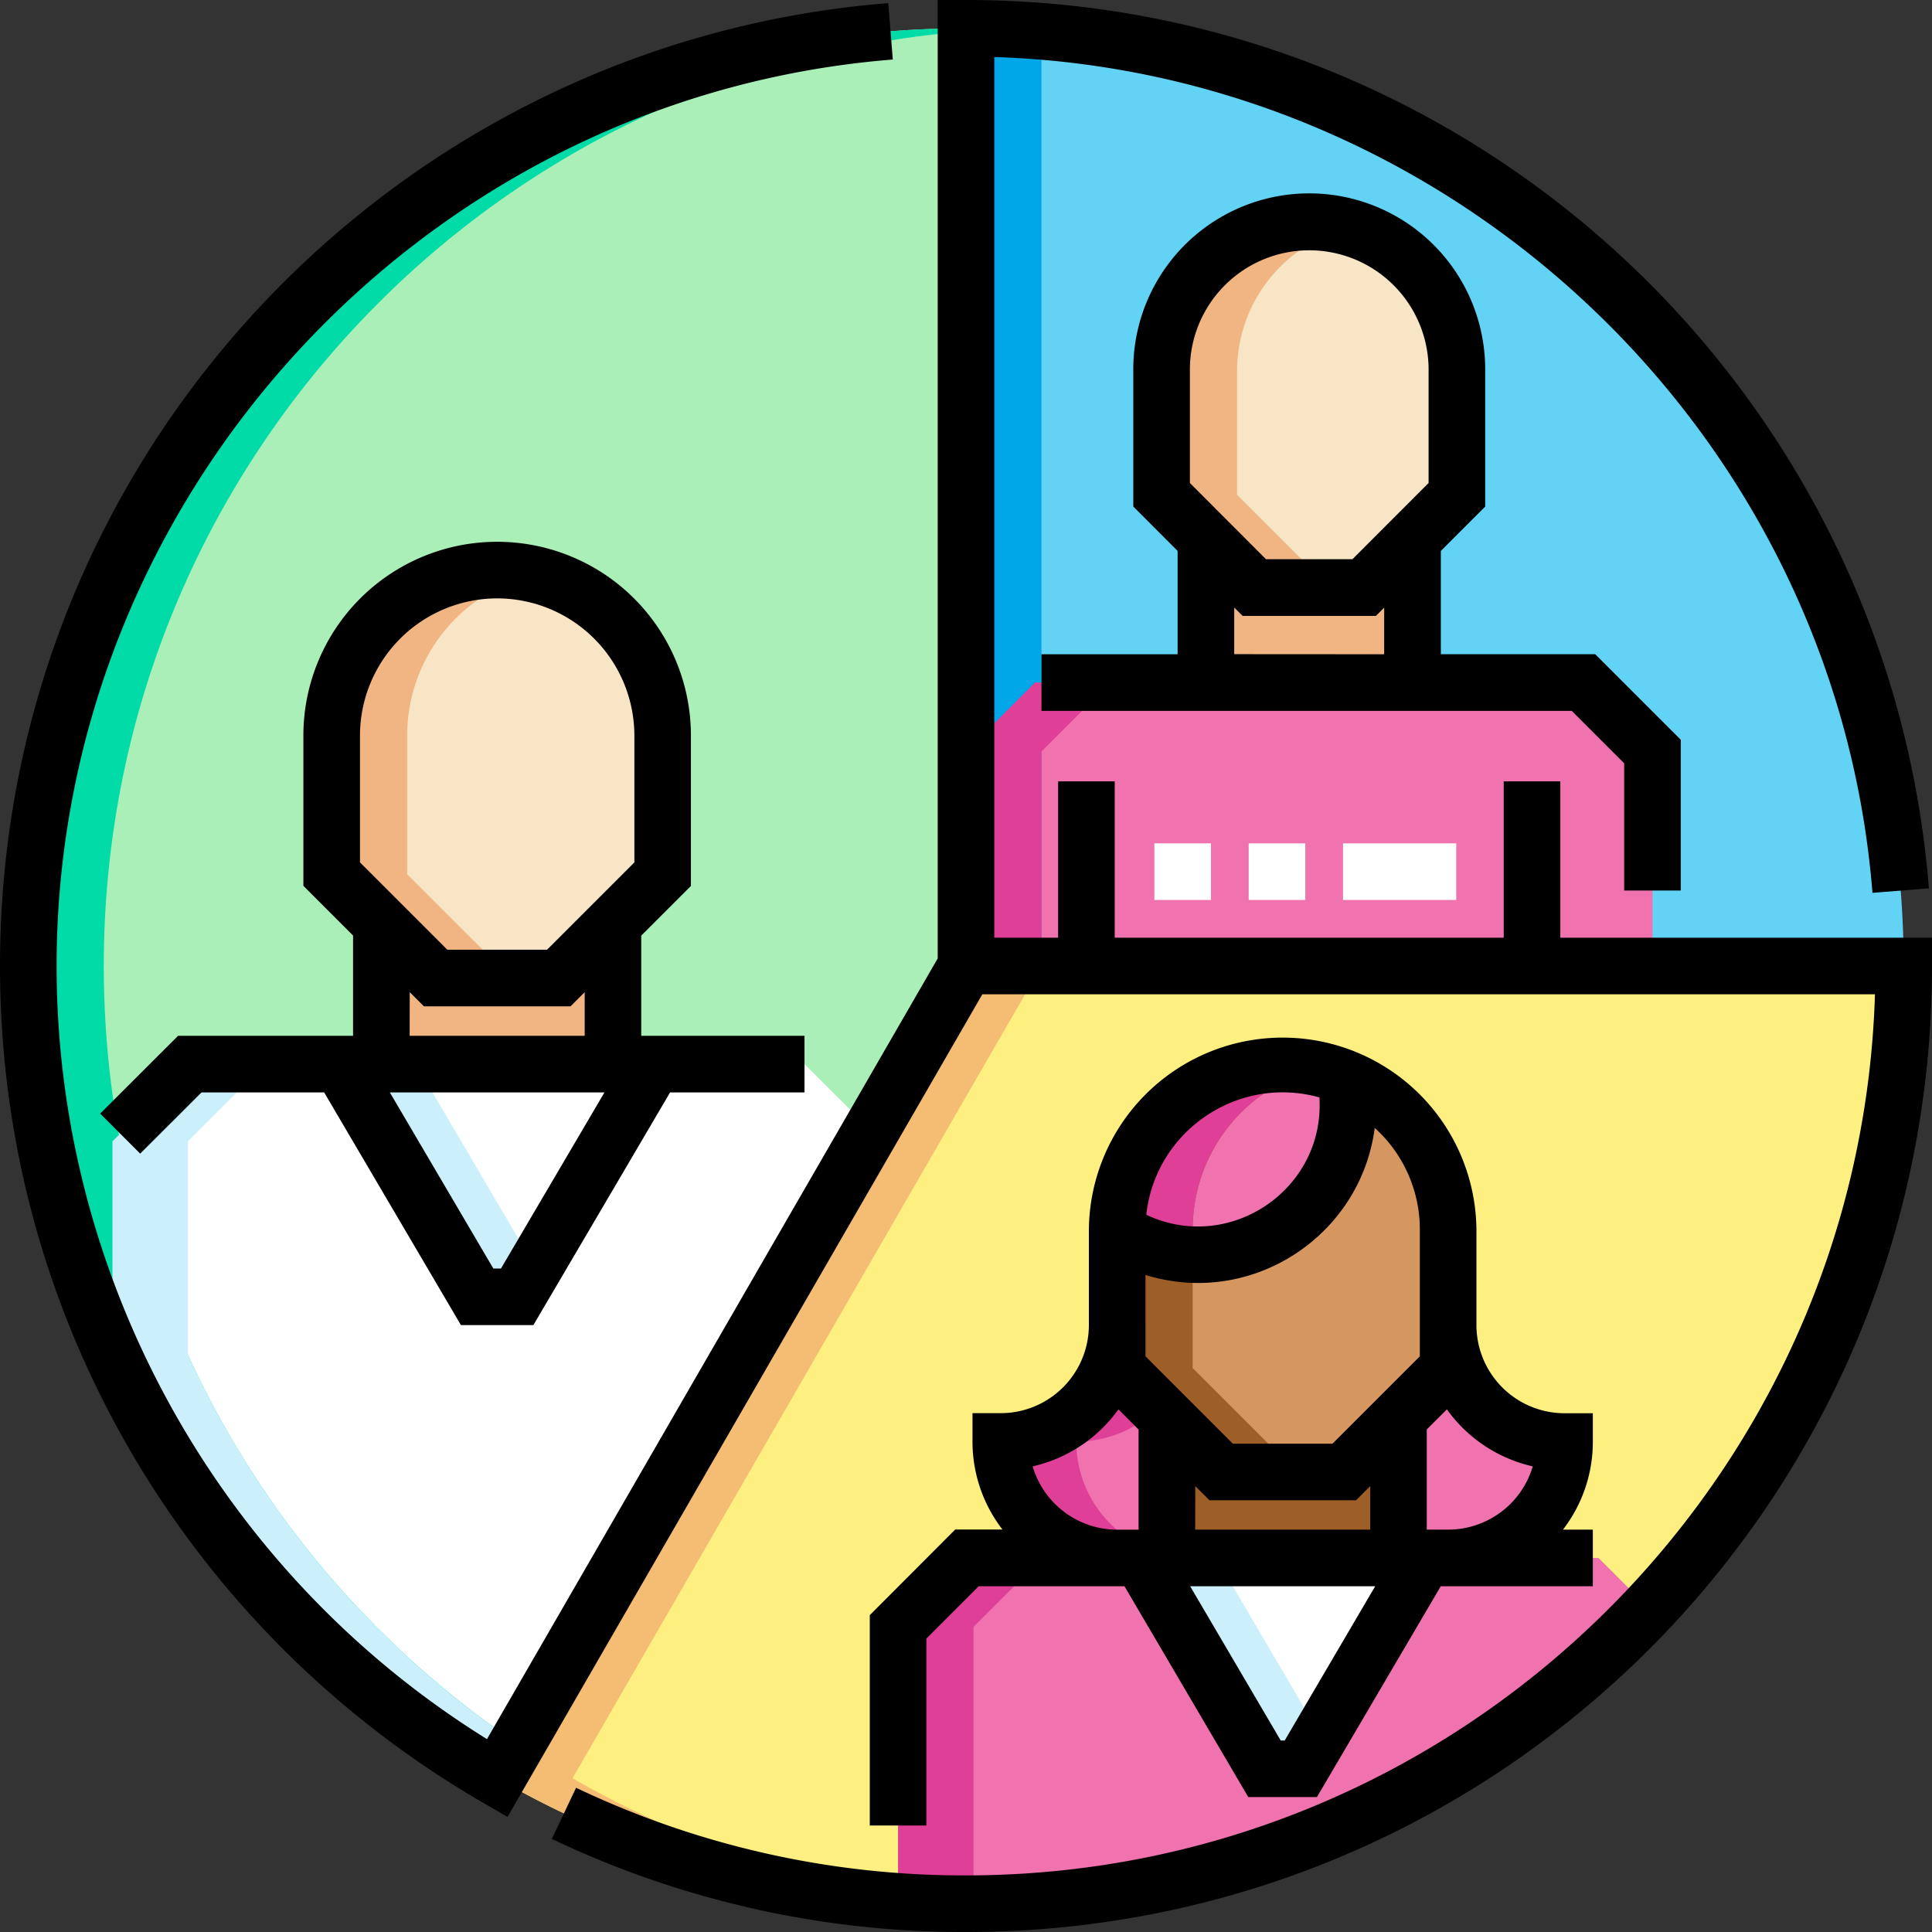
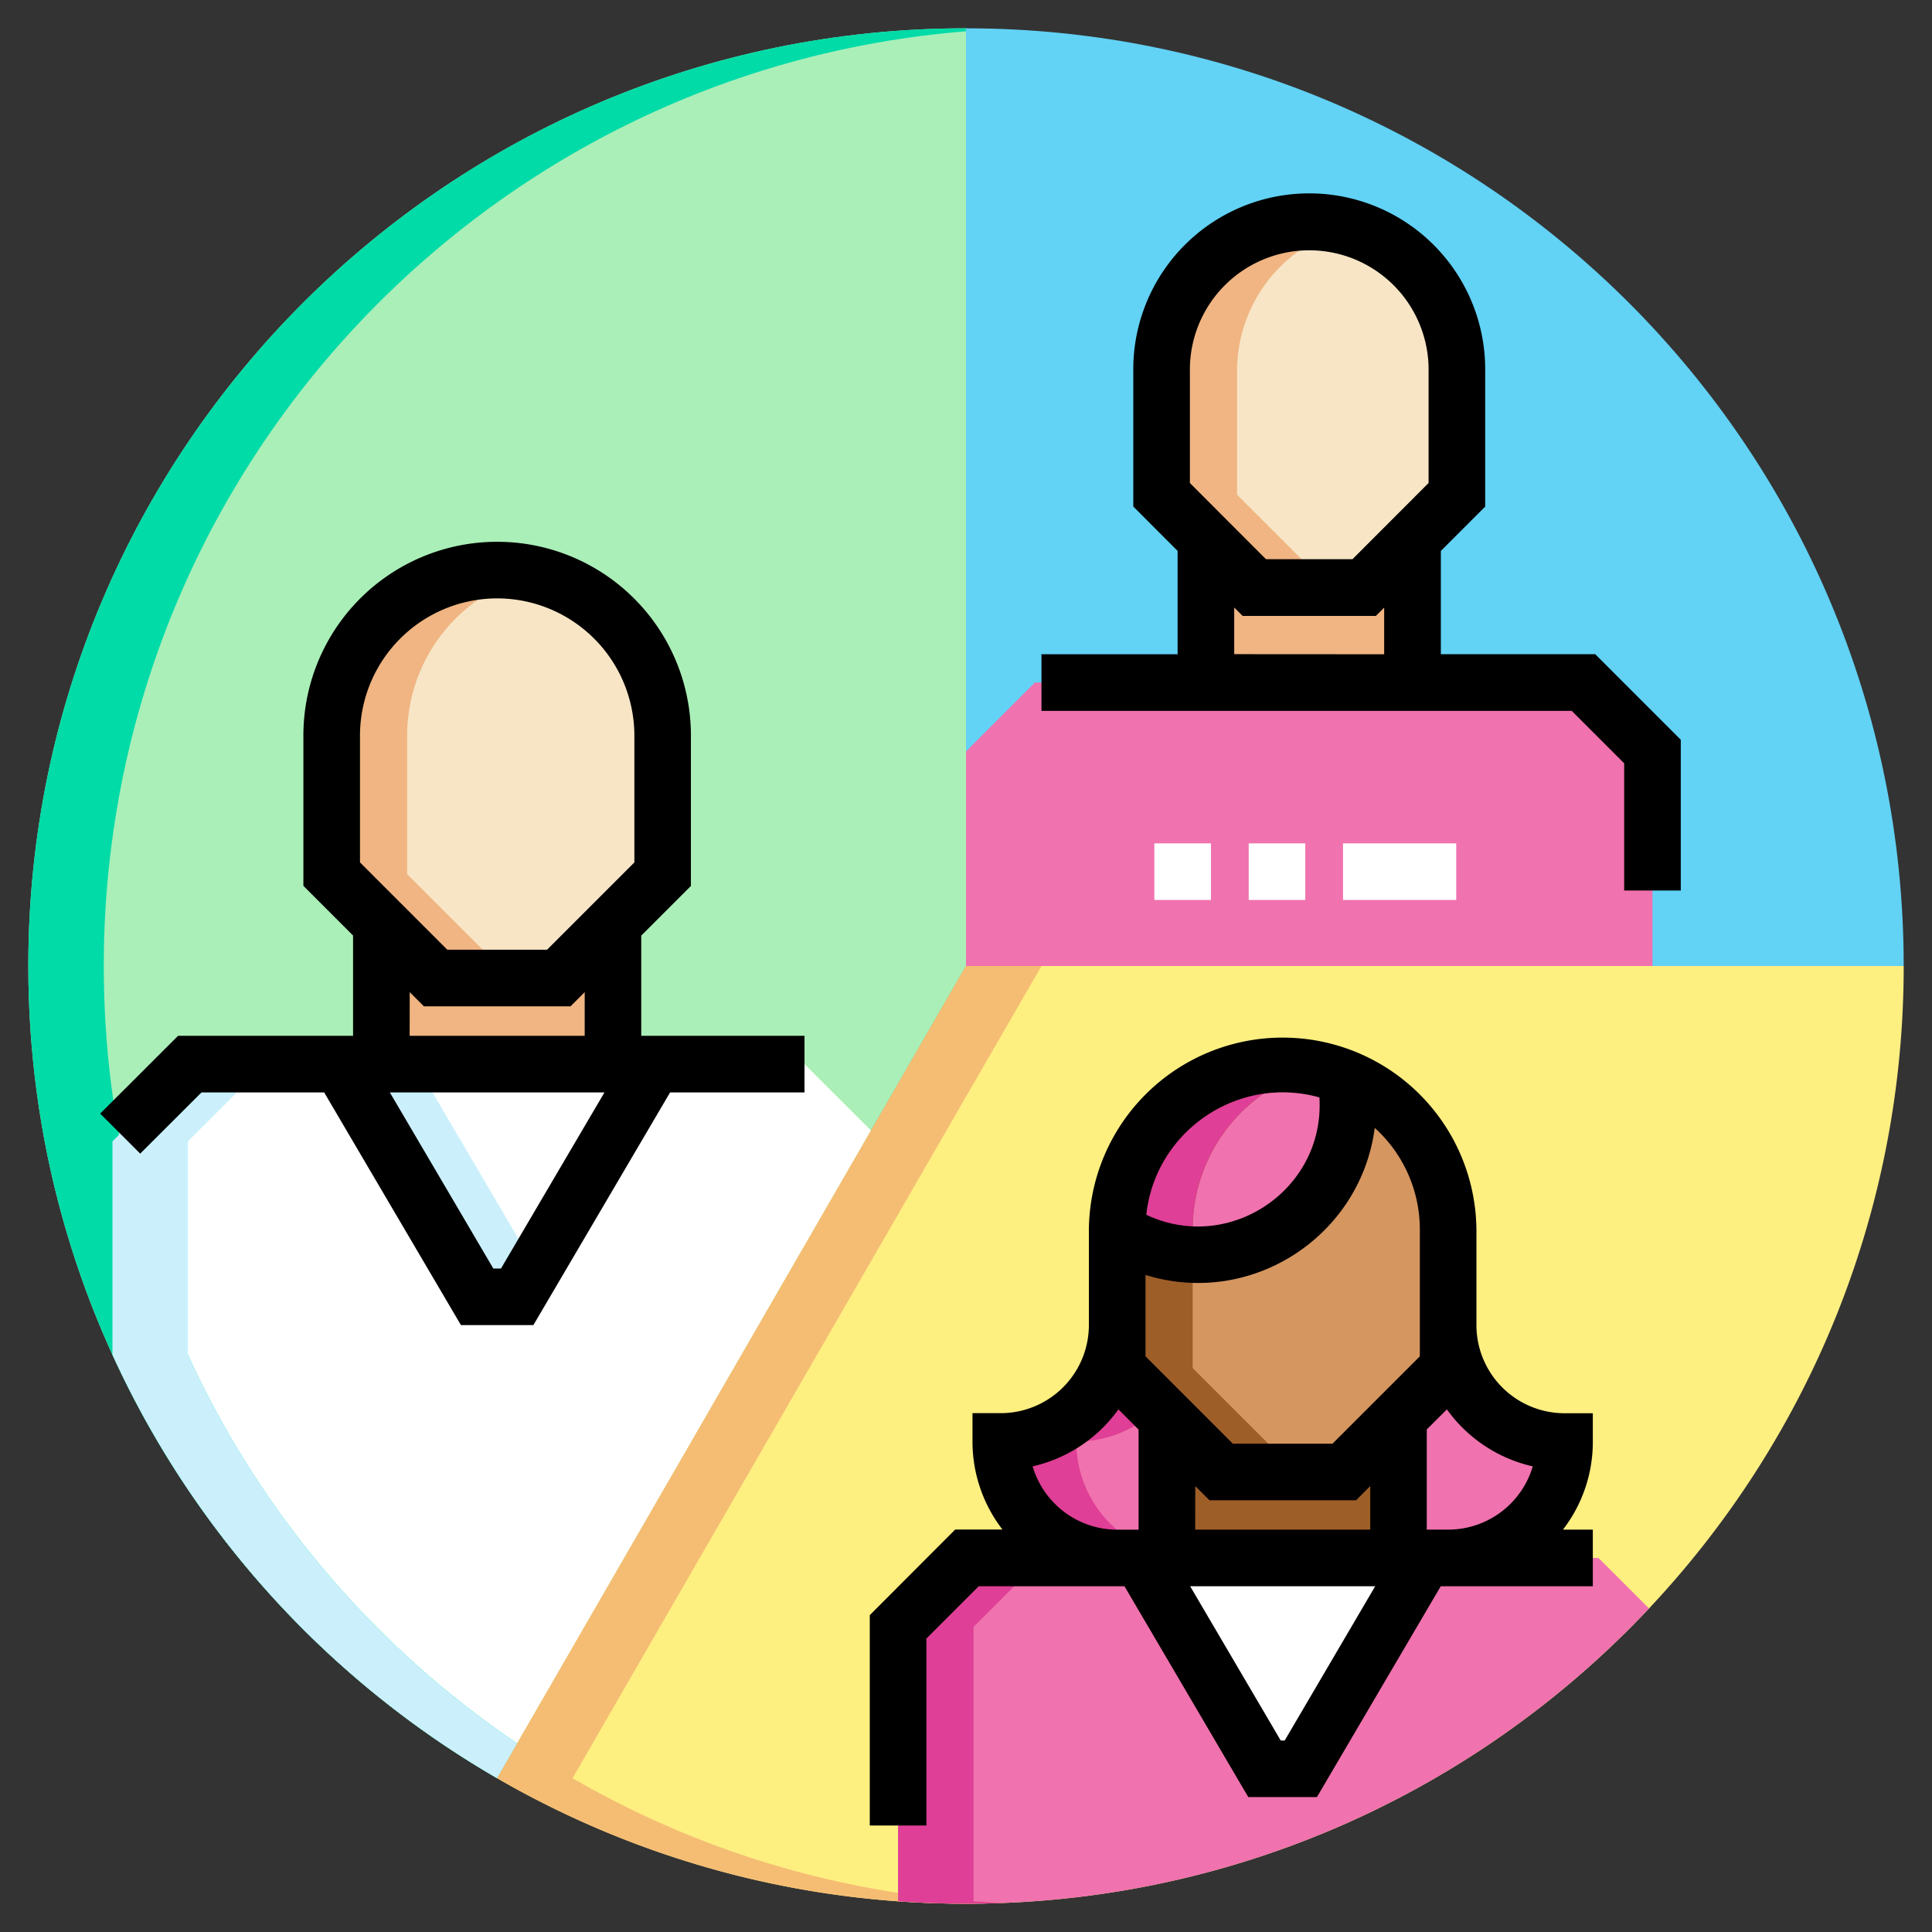
<svg xmlns="http://www.w3.org/2000/svg" id="Camada_1" data-name="Camada 1" viewBox="0 0 1024 1024">
  <rect x="0" y="0" width="1024" height="1024" fill="#333333" stroke="none" />
  <title>usuarios</title>
  <path d="M512,15C237.52,15,15,237.52,15,512c0,184,99.94,344.53,248.47,430.48L512,512Zm0,0" transform="translate(0 0)" style="fill:#aaefb8" />
  <path d="M426.4,564H100.6l-41,41V718A499.1,499.1,0,0,0,263.47,942.48L461.66,599.2Zm0,0" transform="translate(0 0)" style="fill:#fff" />
  <path d="M512,15V512h497c0-274.48-222.52-497-497-497Zm0,0" transform="translate(0 0)" style="fill:#62d2f5" />
  <path d="M263.47,942.48A494.8,494.8,0,0,0,512,1009c274.48,0,497-222.52,497-497H512Zm0,0" transform="translate(0 0)" style="fill:#feef81" />
  <path d="M847.2,825.74H512.48L476,862.27V1007.7Q493.82,1009,512,1009c142.7,0,271.33-60.16,362-156.48Zm0,0" transform="translate(0 0)" style="fill:#f072ae" />
  <path d="M829.23,764.05a61.7,61.7,0,0,1-61.69-61.7V725.1l-55.07,55.08H647.21L592.14,725.1V702.35a61.7,61.7,0,0,1-61.69,61.7,61.68,61.68,0,0,0,61.69,61.69h175.4a61.69,61.69,0,0,0,61.69-61.69Zm0,0" transform="translate(0 0)" style="fill:#f072ae" />
  <path d="M767.54,651.65V725.1l-55.08,55.08H647.21L592.13,725.1V651.65a87.71,87.71,0,0,1,175.41,0Zm0,0" transform="translate(0 0)" style="fill:#d69660" />
  <path d="M689.45,937.49H670.22L604.59,825.74h150.5Zm0,0" transform="translate(0 0)" style="fill:#fff" />
  <path d="M351.2,389.86v73.45c-21.5,21.51-33.57,33.57-55.08,55.07H230.88c-21.51-21.5-33.58-33.56-55.08-55.07V389.86a87.7,87.7,0,0,1,175.4,0Zm0,0" transform="translate(0 0)" style="fill:#f7e5c6" />
  <path d="M274.12,687.34H252.88L180.42,564H346.58Zm0,0" transform="translate(0 0)" style="fill:#fff" />
  <path d="M712.47,780.18H647.21l-28.74-28.74v74.3H741.2v-74.3l-28.73,28.74Zm0,0" transform="translate(0 0)" style="fill:#9e5e28" />
  <path d="M296.12,518.38H230.88l-28.75-28.74V564H324.87V489.64c-8.8,8.81-17.48,17.48-28.75,28.74Zm0,0" transform="translate(0 0)" style="fill:#f0b582" />
  <path d="M635,665a79.4,79.4,0,0,0,78-94.5,87.71,87.71,0,0,0-120.85,81.2v.73A79.12,79.12,0,0,0,635,665Zm0,0" transform="translate(0 0)" style="fill:#f072ae" />
  <path d="M772.18,196.72v65.54L723,311.4H664.81c-19.19-19.2-29.95-29.95-49.14-49.14V196.72a78.26,78.26,0,1,1,156.51,0Zm0,0" transform="translate(0 0)" style="fill:#f7e5c6" />
  <path d="M723,311.4H664.81c-10-10.06-17.79-17.8-25.65-25.65v76H748.68v-76L723,311.4Zm0,0" transform="translate(0 0)" style="fill:#f0b582" />
  <path d="M875.85,512V398.3l-36.57-36.57H548.57C534.29,376,526.28,384,512,398.3V512Zm0,0" transform="translate(0 0)" style="fill:#f072ae" />
  <path d="M55,512C55,251,256.22,37,512,16.59V15C237.52,15,15,237.52,15,512c0,184,99.94,344.53,248.47,430.48l10.62-18.4C141.91,834.76,55,683.53,55,512Zm0,0" transform="translate(0 0)" style="fill:#00dba8" />
  <path d="M99.61,718V604.94l41-41h-40l-41,41V718A499.1,499.1,0,0,0,263.47,942.48l10.62-18.4A499,499,0,0,1,99.61,718Zm0,0" transform="translate(0 0)" style="fill:#cbf0fc" />
-   <path d="M512,15V512h40V16.59Q532.2,15,512,15Zm0,0" transform="translate(0 0)" style="fill:#00a7e8" />
  <path d="M303.47,942.48,552,512H512L263.47,942.48A494.8,494.8,0,0,0,512,1009q10.05,0,20-.4a494.19,494.19,0,0,1-228.54-66.12Zm0,0" transform="translate(0 0)" style="fill:#f5bd74" />
  <path d="M516,1007.7V862.27l36.53-36.53h-40L476,862.27V1007.7Q493.82,1009,512,1009q10.1,0,20.11-.4-8.11-.33-16.16-.9Zm0,0" transform="translate(0 0)" style="fill:#df3f96" />
  <path d="M570.45,764.05a61.55,61.55,0,0,0,43.09-17.55l-21.4-21.4V702.34A61.69,61.69,0,0,1,530.45,764a61.68,61.68,0,0,0,61.69,61.69h40a61.67,61.67,0,0,1-61.69-61.68Zm0,0" transform="translate(0 0)" style="fill:#df3f96" />
  <path d="M632.14,725.1V651.65a87.73,87.73,0,0,1,67.7-85.41,87.78,87.78,0,0,0-107.7,85.41V725.1l55.07,55.07h40L632.14,725.1Zm0,0" transform="translate(0 0)" style="fill:#9e5e28" />
-   <path d="M644.59,825.74h-40l65.63,111.75h19.23l10.39-17.68Zm0,0" transform="translate(0 0)" style="fill:#cbf0fc" />
  <path d="M215.8,463.31V389.86a87.73,87.73,0,0,1,67.7-85.41,87.78,87.78,0,0,0-107.7,85.41v73.45c21.5,21.51,33.57,33.57,55.08,55.07h40c-21.51-21.5-33.58-33.56-55.08-55.07Zm0,0" transform="translate(0 0)" style="fill:#f0b582" />
  <path d="M220.42,564h-40l72.46,123.39h21.24l9.38-16Zm0,0" transform="translate(0 0)" style="fill:#cbf0fc" />
  <path d="M632.14,652.38v-.73a87.71,87.71,0,0,1,67.67-85.4,87.72,87.72,0,0,0-107.67,85.4v.73a79.62,79.62,0,0,0,62.89,10,79.24,79.24,0,0,1-22.89-10Zm0,0" transform="translate(0 0)" style="fill:#df3f96" />
  <path d="M655.67,262.26V196.72A78.29,78.29,0,0,1,713.92,121a78.31,78.31,0,0,0-98.25,75.68v65.54c19.19,19.19,30,29.94,49.14,49.14h40l-49.14-49.14Zm0,0" transform="translate(0 0)" style="fill:#f0b582" />
-   <path d="M588.57,361.73h-40C534.29,376,526.27,384,512,398.3V512h40V398.3l36.58-36.57Zm0,0" transform="translate(0 0)" style="fill:#df3f96" />
  <path d="M461,856.06v111.5h30V868.48l27.75-27.74H596l65.62,111.75H698l65.63-111.75h80.6v-30H828.4a76.11,76.11,0,0,0,15.83-46.69v-15h-15a46.75,46.75,0,0,1-46.69-46.71V651.65a102.71,102.71,0,0,0-205.41,0v50.69A46.74,46.74,0,0,1,530.44,749h-15v15a76.27,76.27,0,0,0,15.89,46.69H506.27Zm219.92,66.43H678.8l-48-81.75h98.08Zm-47.4-134.84,7.53,7.53h77.68l7.53-7.53v23.09H633.47Zm178.89-10.48a46.79,46.79,0,0,1-44.82,33.57H756.21V757.65L766.89,747a76.85,76.85,0,0,0,45.47,30.2ZM752.54,651.65v67.24l-46.29,46.29H653.42l-46.28-46.3V675.75c56.22,17.38,114-20.52,121.5-77.94a72.54,72.54,0,0,1,23.9,53.84Zm-53.22-70c3,48.95-47.8,83-91.76,62.2,4.76-44.2,48.35-74.28,91.76-62.2ZM592.79,747l10.68,10.68v53.09H592.14a46.79,46.79,0,0,1-44.82-33.57A76.85,76.85,0,0,0,592.79,747Zm0,0" transform="translate(0 0)" />
  <path d="M94.38,549,53.09,590.24,74.3,611.45,106.81,579h65L244.3,702.33h38.4L355.16,579H426.4V549H339.87v-53.1l26.33-26.33V389.86a102.7,102.7,0,0,0-205.4,0v79.66l26.33,26.34V549ZM265.53,672.34h-4.06L206.62,579H320.38Zm-2-355.18a72.78,72.78,0,0,1,72.7,72.7V457.1l-46.29,46.28H237.09L190.8,457.09V389.86a72.78,72.78,0,0,1,72.7-72.7Zm-46.37,208.7,7.53,7.52h77.68l7.53-7.52V549H217.13Zm0,0" transform="translate(0 0)" />
  <path d="M890.85,472V392.09l-45.36-45.36H763.68V292l23.5-23.49V196.72a93.26,93.26,0,1,0-186.51,0v71.75L624.16,292v54.77H552v30H833.06l27.79,27.79V472ZM630.67,196.72a63.26,63.26,0,1,1,126.51,0V256L716.82,296.4H671L630.67,256Zm23.49,150V322l4.44,4.44h70.65l4.39-4.39,0-.05v24.77Zm0,0" transform="translate(0 0)" />
-   <path d="M827,497V414.12H797V497H590.83V414.12h-30V497H527V30.23c243,7.61,446.05,199.43,465.45,443l29.9-2.39C1001.41,208,781.58,0,512,0H497V508L258.1,921.77C117,834.13,30,678.52,30,512,30,262.39,224.67,51.35,473.2,31.55l-2.39-29.9C208,22.59,0,242.42,0,512,0,701.17,102.73,866.8,256,955.46L269,963,520.66,527H993.77c-7.94,258.88-221,467-481.77,467a477.43,477.43,0,0,1-206.66-46.45l-12.88,27.1A507.29,507.29,0,0,0,512,1024c283,0,512-229,512-512V497Zm0,0" transform="translate(0 0)" />
  <path d="M771.83,477h-60V447h60Zm-80,0h-30V447h30Zm-50,0h-30V447h30Zm0,0" transform="translate(0 0)" style="fill:#fff" />
</svg>